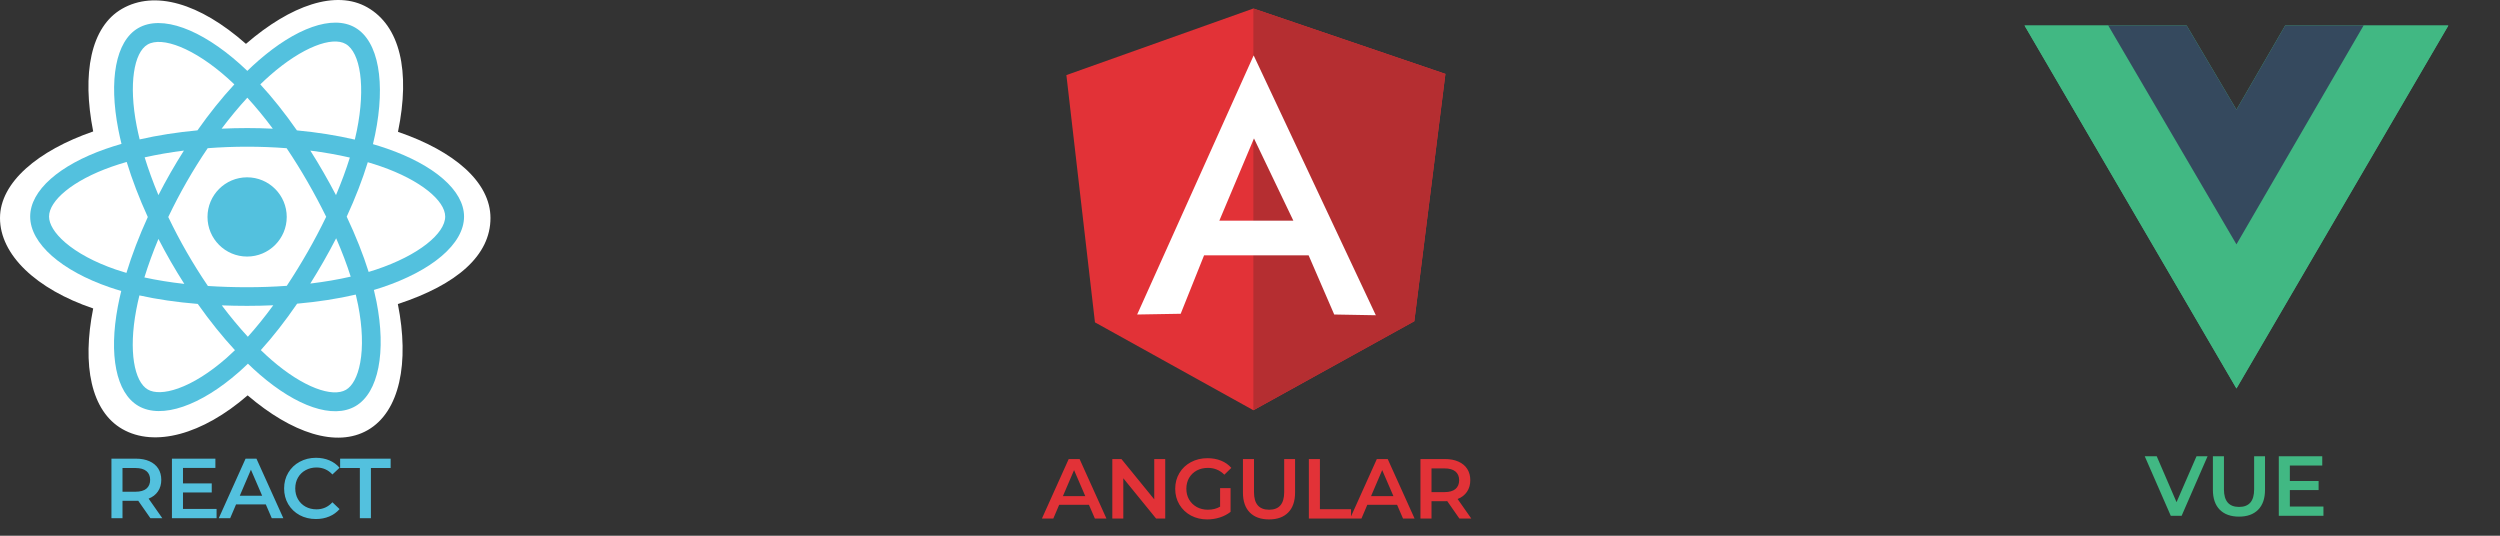
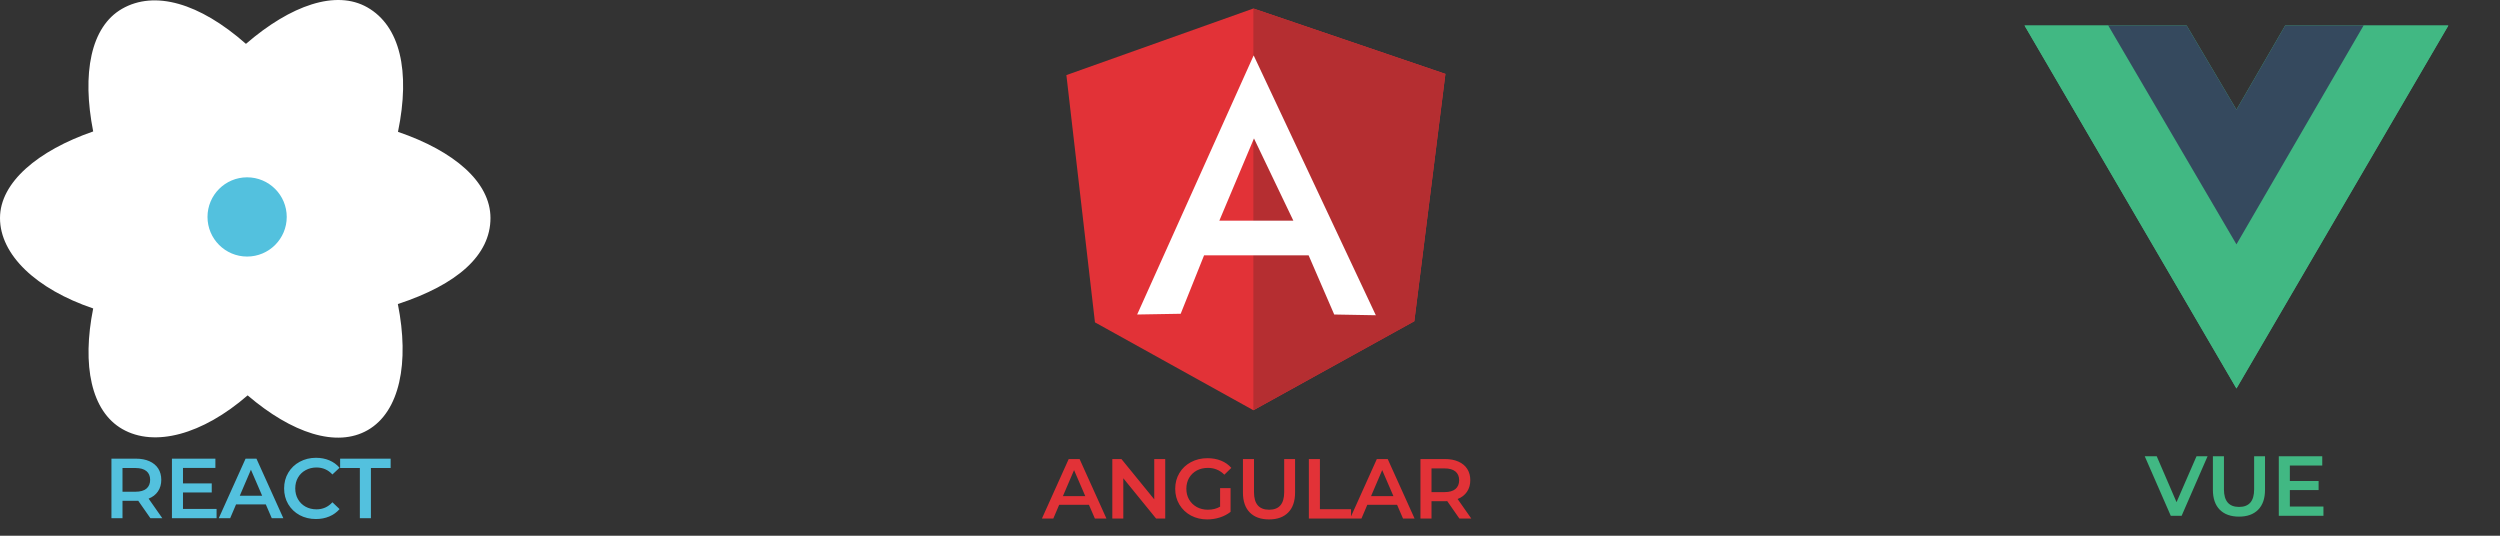
<svg xmlns="http://www.w3.org/2000/svg" width="294" height="63" viewBox="0 0 294 63" fill="none">
  <rect x="0" y="0" width="294" height="63" fill="#333333" stroke="none" />
  <g clip-path="url(#clip0)">
    <path d="M277.958 3H287.926L263.006 45.685L238.086 3H257.15L263.006 12.898L268.738 3H277.958Z" fill="#41B883" />
    <path d="M238.086 3L263.006 45.685L287.926 3H277.958L263.006 28.611L247.93 3H238.086Z" fill="#41B883" />
    <path d="M247.93 3L263.006 28.735L277.958 3H268.738L263.006 12.898L257.15 3H247.93Z" fill="#35495E" />
  </g>
  <path d="M259.611 53.655L256.561 60.655H255.281L252.221 53.655H253.631L255.961 59.055L258.311 53.655H259.611ZM263.306 60.755C262.34 60.755 261.586 60.485 261.046 59.945C260.506 59.398 260.236 58.618 260.236 57.605V53.655H261.536V57.555C261.536 58.928 262.13 59.615 263.316 59.615C264.496 59.615 265.086 58.928 265.086 57.555V53.655H266.366V57.605C266.366 58.618 266.096 59.398 265.556 59.945C265.023 60.485 264.273 60.755 263.306 60.755ZM273.237 59.565V60.655H267.987V53.655H273.097V54.745H269.287V56.565H272.667V57.635H269.287V59.565H273.237Z" fill="#41B883" />
  <path d="M125.407 8.831L147.397 1L169.979 8.691L166.323 37.769L147.397 48.244L128.767 37.908L125.407 8.831Z" fill="#E23237" />
  <path d="M169.98 8.691L147.398 1V48.244L166.324 37.786L169.98 8.691V8.691Z" fill="#B52E31" />
  <path d="M147.432 6.516L133.73 36.986L138.849 36.899L141.6 30.025H153.892L156.904 36.986L161.797 37.073L147.432 6.516ZM147.467 16.278L152.099 25.953H143.393L147.467 16.278Z" fill="white" />
  <path d="M128.059 59.363H124.559L123.869 60.983H122.529L125.679 53.983H126.959L130.119 60.983H128.759L128.059 59.363ZM127.629 58.343L126.309 55.283L124.999 58.343H127.629ZM137.03 53.983V60.983H135.96L132.1 56.243V60.983H130.81V53.983H131.88L135.74 58.723V53.983H137.03ZM143.485 57.403H144.715V60.193C144.355 60.48 143.935 60.7 143.455 60.853C142.975 61.006 142.482 61.083 141.975 61.083C141.262 61.083 140.619 60.93 140.045 60.623C139.472 60.31 139.022 59.88 138.695 59.333C138.369 58.786 138.205 58.17 138.205 57.483C138.205 56.796 138.369 56.18 138.695 55.633C139.022 55.086 139.472 54.66 140.045 54.353C140.625 54.04 141.275 53.883 141.995 53.883C142.582 53.883 143.115 53.98 143.595 54.173C144.075 54.366 144.479 54.65 144.805 55.023L143.985 55.823C143.452 55.29 142.809 55.023 142.055 55.023C141.562 55.023 141.122 55.126 140.735 55.333C140.355 55.54 140.055 55.83 139.835 56.203C139.622 56.576 139.515 57.003 139.515 57.483C139.515 57.95 139.622 58.37 139.835 58.743C140.055 59.116 140.355 59.41 140.735 59.623C141.122 59.836 141.559 59.943 142.045 59.943C142.592 59.943 143.072 59.823 143.485 59.583V57.403ZM149.24 61.083C148.273 61.083 147.52 60.813 146.98 60.273C146.44 59.726 146.17 58.946 146.17 57.933V53.983H147.47V57.883C147.47 59.256 148.063 59.943 149.25 59.943C150.43 59.943 151.02 59.256 151.02 57.883V53.983H152.3V57.933C152.3 58.946 152.03 59.726 151.49 60.273C150.957 60.813 150.207 61.083 149.24 61.083ZM153.921 53.983H155.221V59.883H158.881V60.983H153.921V53.983ZM164.296 59.363H160.796L160.106 60.983H158.766L161.916 53.983H163.196L166.356 60.983H164.996L164.296 59.363ZM163.866 58.343L162.546 55.283L161.236 58.343H163.866ZM171.626 60.983L170.196 58.933C170.136 58.94 170.046 58.943 169.926 58.943H168.346V60.983H167.046V53.983H169.926C170.533 53.983 171.059 54.083 171.506 54.283C171.959 54.483 172.306 54.77 172.546 55.143C172.786 55.516 172.906 55.96 172.906 56.473C172.906 57 172.776 57.453 172.516 57.833C172.263 58.213 171.896 58.496 171.416 58.683L173.026 60.983H171.626ZM171.596 56.473C171.596 56.026 171.449 55.683 171.156 55.443C170.863 55.203 170.433 55.083 169.866 55.083H168.346V57.873H169.866C170.433 57.873 170.863 57.753 171.156 57.513C171.449 57.266 171.596 56.92 171.596 56.473Z" fill="#E23237" />
  <path d="M0 25.642C0 29.965 4.254 34.001 10.959 36.275C9.62 42.966 10.72 48.359 14.391 50.46C18.164 52.62 23.786 51.125 29.122 46.496C34.323 50.938 39.58 52.686 43.248 50.579C47.018 48.413 48.164 42.654 46.788 35.755C53.773 33.463 57.68 30.022 57.68 25.642C57.68 21.419 53.418 17.765 46.803 15.505C48.284 8.32 47.029 3.058 43.206 0.87C39.52 -1.239 34.202 0.599 28.924 5.158C23.434 0.32 18.169 -1.157 14.349 1.037C10.667 3.152 9.616 8.643 10.959 15.458C4.48 17.7 0 21.436 0 25.642Z" fill="white" />
-   <path d="M45.501 17.474C44.958 17.287 44.411 17.113 43.859 16.953C43.95 16.579 44.035 16.203 44.113 15.825C45.356 9.75 44.543 4.855 41.767 3.244C39.105 1.698 34.752 3.31 30.355 7.161C29.922 7.541 29.498 7.933 29.085 8.335C28.808 8.067 28.526 7.805 28.239 7.549C23.632 3.43 19.013 1.695 16.24 3.311C13.581 4.86 12.793 9.462 13.912 15.22C14.024 15.79 14.149 16.358 14.289 16.921C13.636 17.108 13.005 17.307 12.401 17.519C6.999 19.415 3.549 22.387 3.549 25.469C3.549 28.652 7.252 31.845 12.879 33.781C13.335 33.937 13.796 34.082 14.259 34.215C14.108 34.822 13.975 35.434 13.858 36.049C12.791 41.707 13.624 46.2 16.277 47.74C19.016 49.33 23.614 47.695 28.091 43.756C28.444 43.444 28.8 43.114 29.155 42.768C29.603 43.203 30.063 43.625 30.535 44.035C34.871 47.791 39.154 49.308 41.804 47.764C44.541 46.169 45.43 41.343 44.275 35.471C44.187 35.022 44.084 34.564 43.969 34.098C44.292 34.002 44.609 33.903 44.918 33.8C50.768 31.849 54.573 28.695 54.573 25.469C54.573 22.375 51.012 19.384 45.501 17.474V17.474Z" fill="#53C1DE" />
  <path d="M44.208 31.709C43.929 31.801 43.643 31.891 43.352 31.978C42.707 29.923 41.837 27.738 40.773 25.48C41.789 23.276 42.625 21.119 43.252 19.077C43.773 19.229 44.279 19.389 44.766 19.558C49.48 21.192 52.355 23.608 52.355 25.469C52.355 27.452 49.25 30.026 44.208 31.709H44.208ZM42.115 35.883C42.625 38.476 42.698 40.82 42.36 42.653C42.057 44.299 41.447 45.397 40.693 45.837C39.087 46.773 35.654 45.556 31.952 42.348C31.527 41.98 31.1 41.588 30.671 41.172C32.106 39.592 33.541 37.754 34.941 35.713C37.403 35.493 39.73 35.133 41.84 34.642C41.944 35.064 42.036 35.478 42.115 35.883V35.883ZM20.958 45.675C19.39 46.233 18.14 46.249 17.386 45.81C15.778 44.877 15.111 41.275 16.022 36.443C16.13 35.872 16.254 35.304 16.394 34.74C18.48 35.205 20.79 35.539 23.258 35.741C24.668 37.738 26.144 39.573 27.631 41.181C27.315 41.489 26.991 41.789 26.66 42.081C24.684 43.82 22.704 45.054 20.958 45.675H20.958ZM13.61 31.696C11.126 30.841 9.075 29.73 7.669 28.518C6.406 27.429 5.768 26.347 5.768 25.469C5.768 23.602 8.533 21.219 13.145 19.6C13.724 19.398 14.309 19.212 14.899 19.044C15.536 21.132 16.372 23.315 17.381 25.522C16.359 27.763 15.511 29.98 14.868 32.093C14.445 31.971 14.026 31.839 13.61 31.696V31.696ZM16.073 14.814C15.116 9.887 15.752 6.171 17.352 5.239C19.056 4.245 22.824 5.662 26.796 9.213C27.05 9.44 27.305 9.677 27.56 9.923C26.08 11.523 24.618 13.345 23.221 15.33C20.825 15.554 18.532 15.913 16.424 16.394C16.294 15.87 16.177 15.343 16.073 14.814V14.814ZM38.046 20.277C37.548 19.411 37.032 18.556 36.497 17.712C38.123 17.919 39.68 18.193 41.142 18.53C40.703 19.946 40.156 21.428 39.512 22.946C39.041 22.047 38.552 21.157 38.046 20.277V20.277ZM29.086 11.489C30.089 12.584 31.095 13.806 32.083 15.133C30.078 15.037 28.069 15.037 26.063 15.132C27.052 13.817 28.066 12.597 29.086 11.489V11.489ZM20.068 20.292C19.568 21.165 19.089 22.049 18.63 22.945C17.996 21.431 17.454 19.943 17.011 18.506C18.465 18.179 20.015 17.911 21.629 17.708C21.089 18.557 20.568 19.419 20.068 20.292V20.292ZM21.676 33.386C20.008 33.199 18.434 32.945 16.981 32.627C17.431 31.164 17.985 29.644 18.632 28.098C19.093 28.994 19.575 29.879 20.076 30.752C20.589 31.643 21.122 32.521 21.676 33.386V33.386ZM29.146 39.604C28.115 38.483 27.086 37.244 26.081 35.911C27.056 35.949 28.051 35.969 29.061 35.969C30.1 35.969 31.126 35.945 32.136 35.9C31.145 37.257 30.143 38.499 29.146 39.604ZM39.532 28.02C40.213 29.582 40.787 31.094 41.243 32.532C39.766 32.871 38.171 33.144 36.491 33.347C37.03 32.488 37.551 31.618 38.055 30.737C38.568 29.842 39.06 28.936 39.532 28.02V28.02ZM36.17 29.643C35.398 30.992 34.583 32.316 33.726 33.613C32.215 33.722 30.653 33.778 29.061 33.778C27.476 33.778 25.934 33.728 24.449 33.631C23.57 32.338 22.74 31.011 21.96 29.655C21.184 28.305 20.459 26.927 19.787 25.522C20.457 24.116 21.18 22.737 21.953 21.387V21.387C22.727 20.036 23.55 18.715 24.423 17.428C25.938 17.312 27.491 17.252 29.062 17.252C30.639 17.252 32.194 17.313 33.709 17.429C34.573 18.715 35.391 20.031 36.163 21.375C36.939 22.723 37.672 24.095 38.359 25.491C37.679 26.9 36.949 28.285 36.17 29.643H36.17ZM40.659 5.173C42.365 6.164 43.028 10.159 41.956 15.397C41.886 15.738 41.81 16.078 41.727 16.417C39.614 15.926 37.319 15.56 34.916 15.333C33.517 13.326 32.066 11.502 30.611 9.922C30.992 9.552 31.383 9.191 31.782 8.84C35.543 5.545 39.058 4.243 40.659 5.173V5.173Z" fill="white" />
  <path d="M29.061 20.853C31.634 20.853 33.72 22.939 33.72 25.512C33.72 28.085 31.634 30.171 29.061 30.171C26.488 30.171 24.402 28.085 24.402 25.512C24.402 22.939 26.488 20.853 29.061 20.853" fill="#53C1DE" />
  <path d="M17.686 60.938L16.256 58.888C16.196 58.894 16.106 58.898 15.986 58.898H14.406V60.938H13.106V53.938H15.986C16.592 53.938 17.119 54.038 17.566 54.237C18.019 54.438 18.366 54.724 18.606 55.097C18.846 55.471 18.966 55.914 18.966 56.428C18.966 56.954 18.836 57.407 18.576 57.788C18.322 58.167 17.956 58.451 17.476 58.638L19.086 60.938H17.686ZM17.656 56.428C17.656 55.981 17.509 55.638 17.216 55.398C16.922 55.157 16.492 55.038 15.926 55.038H14.406V57.828H15.926C16.492 57.828 16.922 57.708 17.216 57.468C17.509 57.221 17.656 56.874 17.656 56.428ZM25.47 59.847V60.938H20.22V53.938H25.33V55.028H21.52V56.847H24.9V57.917H21.52V59.847H25.47ZM31.259 59.318H27.759L27.069 60.938H25.729L28.879 53.938H30.159L33.319 60.938H31.959L31.259 59.318ZM30.829 58.297L29.509 55.237L28.199 58.297H30.829ZM37.152 61.038C36.445 61.038 35.805 60.884 35.232 60.578C34.665 60.264 34.218 59.834 33.892 59.288C33.572 58.741 33.412 58.124 33.412 57.438C33.412 56.751 33.575 56.134 33.902 55.587C34.228 55.041 34.675 54.614 35.242 54.307C35.815 53.994 36.455 53.837 37.162 53.837C37.735 53.837 38.258 53.938 38.732 54.138C39.205 54.337 39.605 54.627 39.932 55.008L39.092 55.797C38.585 55.251 37.962 54.977 37.222 54.977C36.742 54.977 36.312 55.084 35.932 55.297C35.552 55.504 35.255 55.794 35.042 56.167C34.828 56.541 34.722 56.964 34.722 57.438C34.722 57.911 34.828 58.334 35.042 58.708C35.255 59.081 35.552 59.374 35.932 59.587C36.312 59.794 36.742 59.898 37.222 59.898C37.962 59.898 38.585 59.621 39.092 59.068L39.932 59.867C39.605 60.248 39.202 60.538 38.722 60.737C38.248 60.938 37.725 61.038 37.152 61.038ZM42.319 55.038H39.999V53.938H45.939V55.038H43.619V60.938H42.319V55.038Z" fill="#53C1DE" />
  <defs>
    <clipPath id="clip0">
      <rect x="238.086" y="3" width="49.845" height="42.724" fill="white" />
    </clipPath>
  </defs>
</svg>